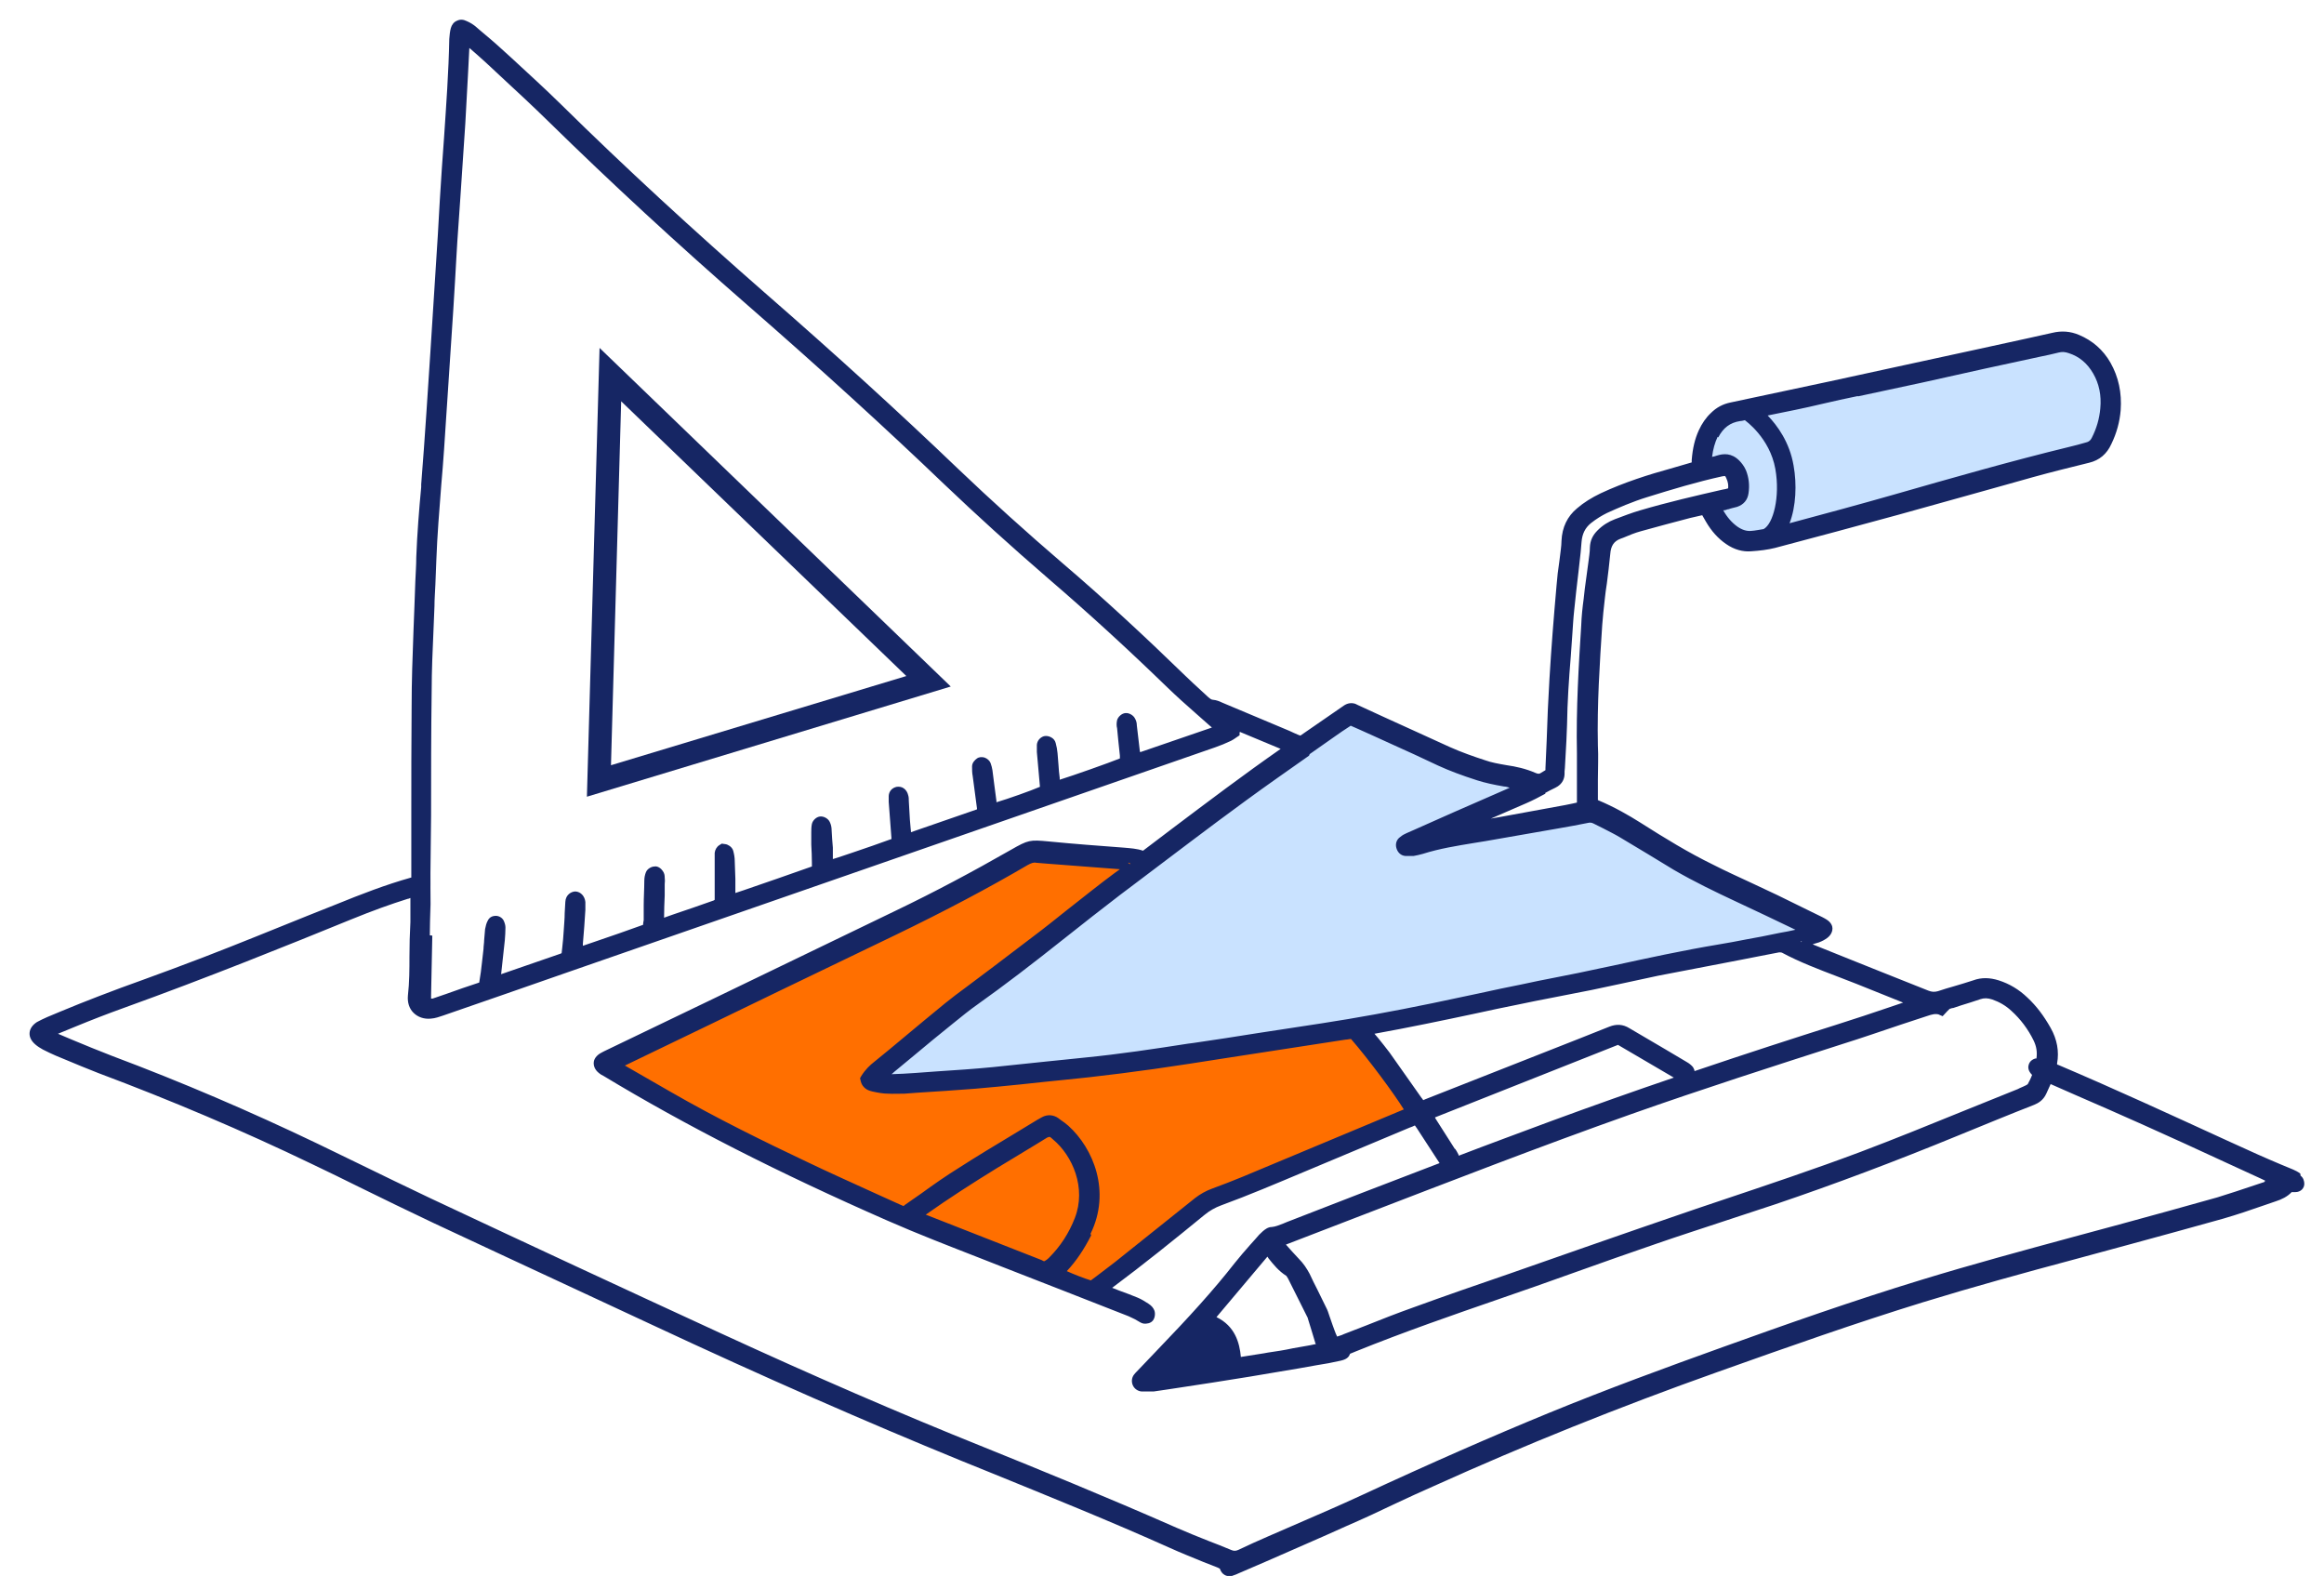
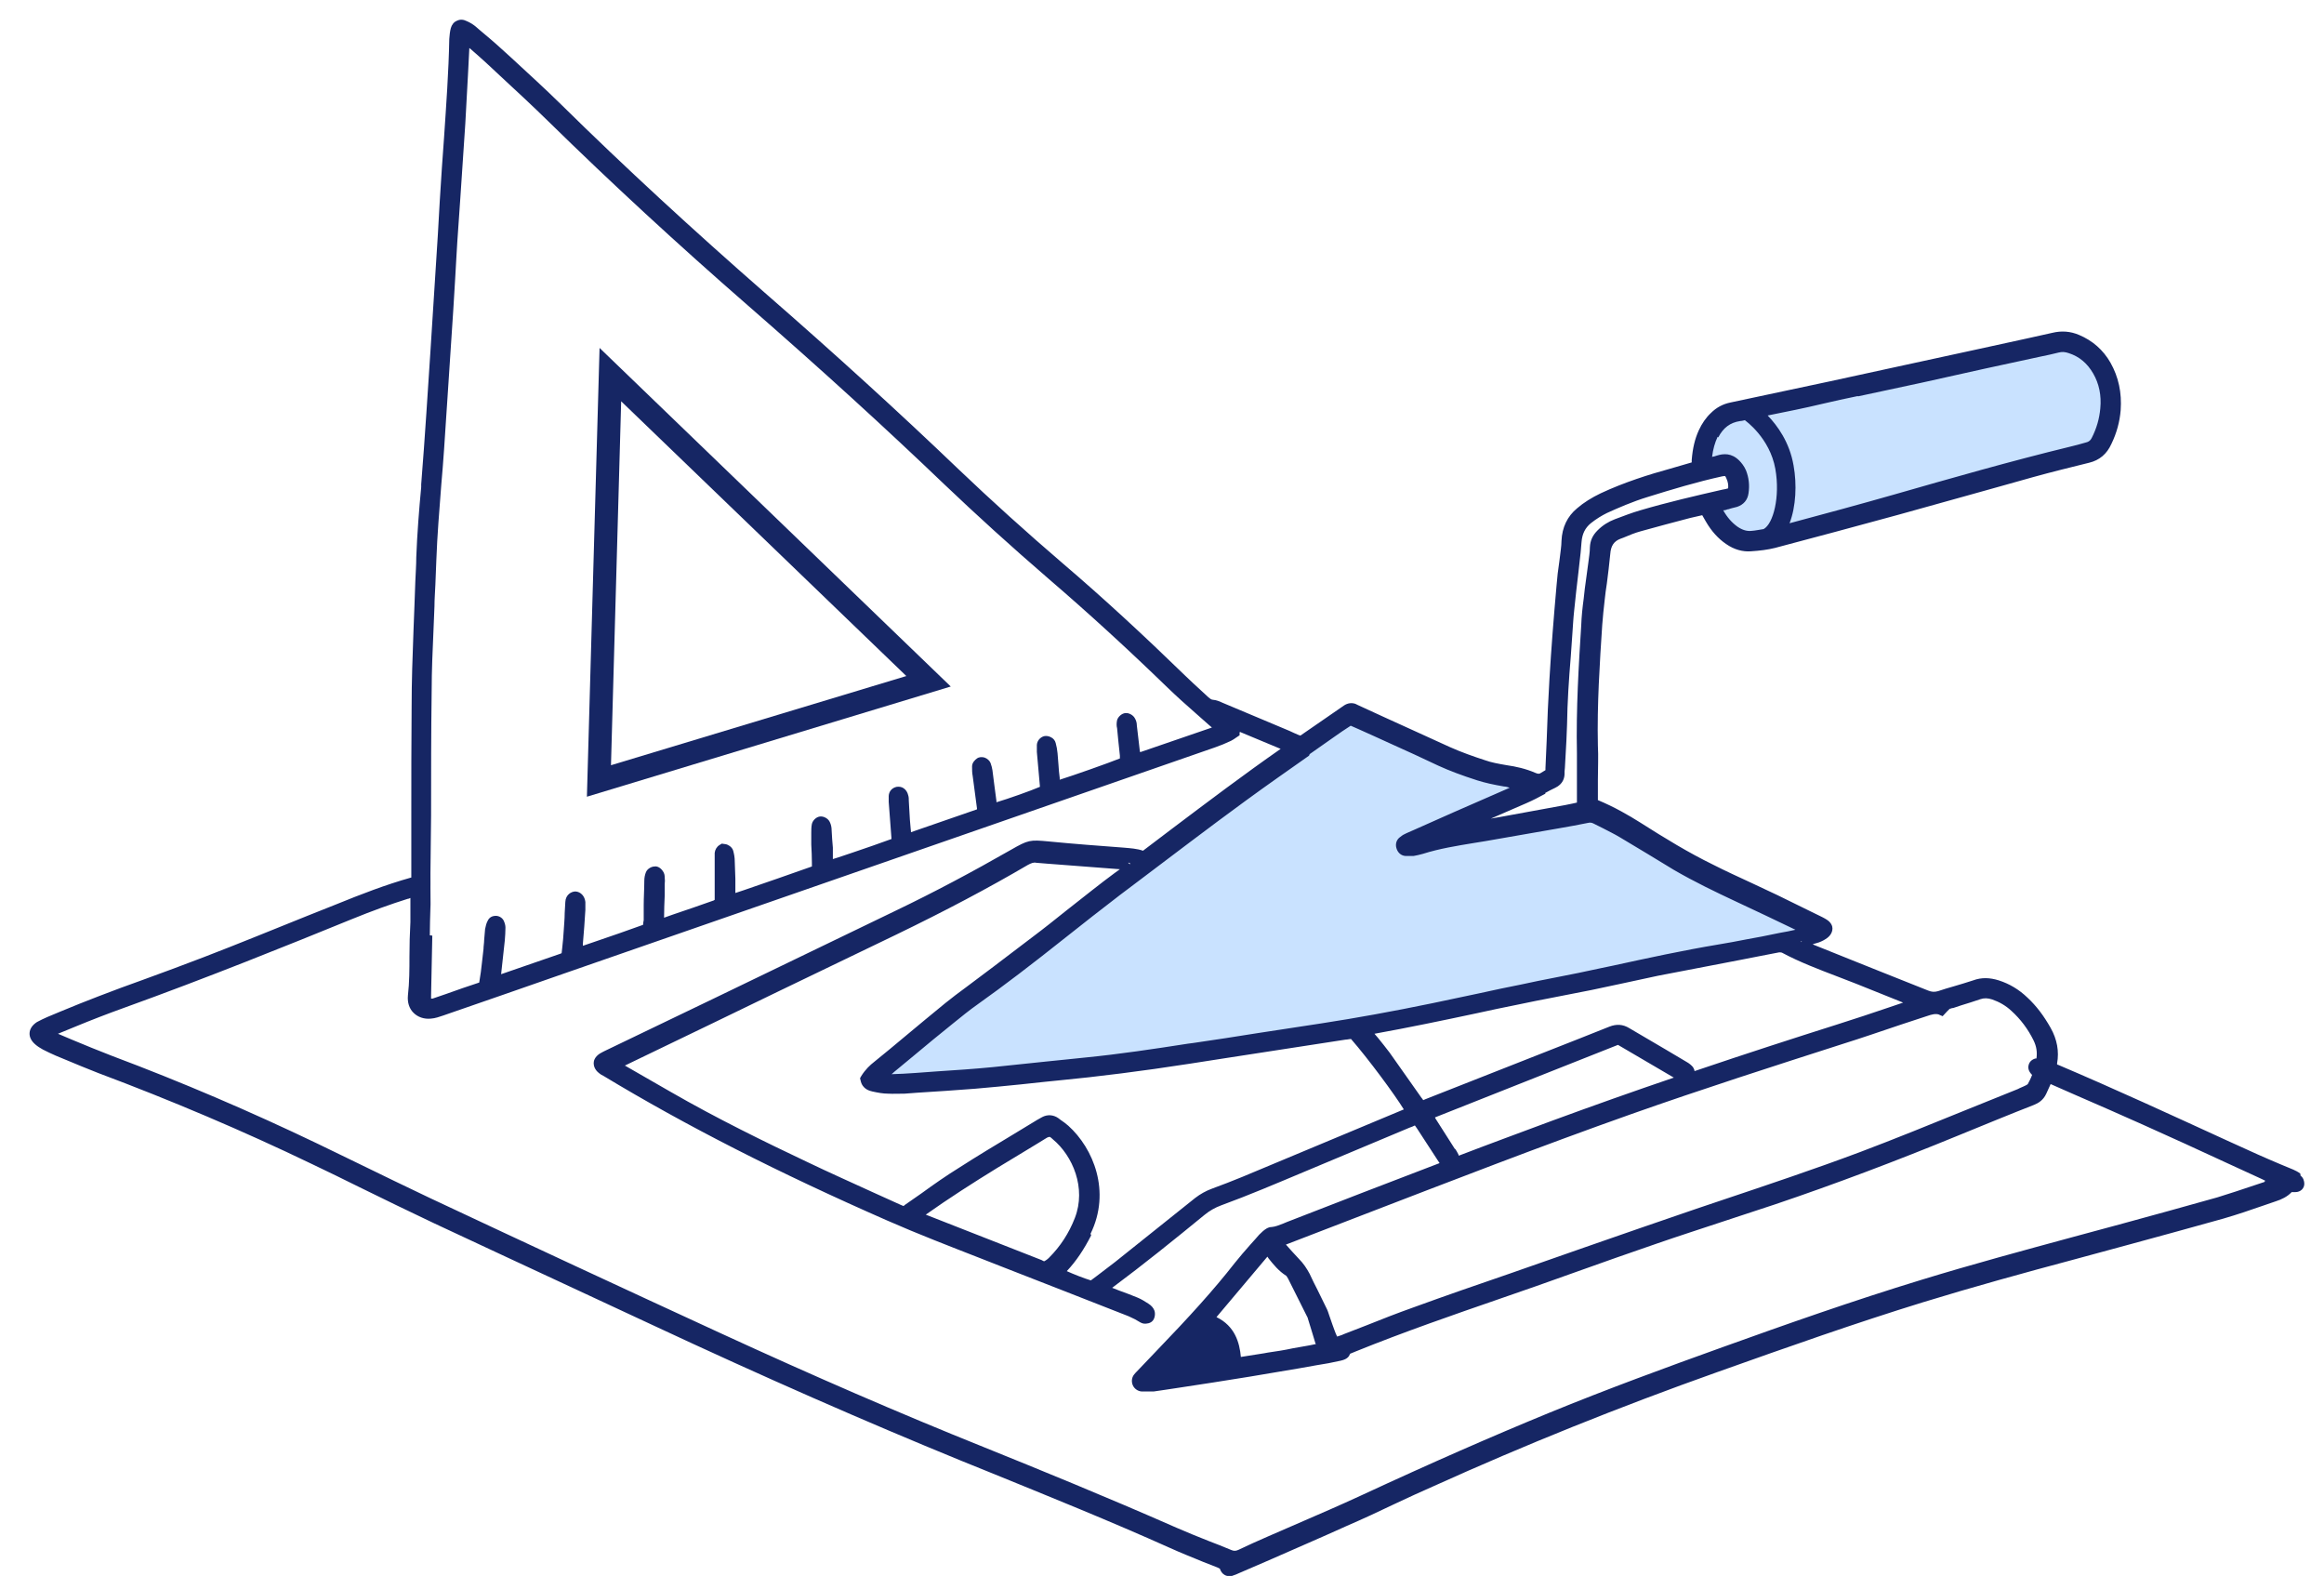
<svg xmlns="http://www.w3.org/2000/svg" width="59" height="40" viewBox="0 0 59 40" fill="none">
  <g id="Group 1708">
-     <path id="Vector" d="M21.991 27.359C22.069 27.226 22.179 27.132 22.288 27.038C22.892 26.544 23.487 26.043 24.09 25.549C24.333 25.354 24.584 25.166 24.835 24.978C25.328 24.602 25.83 24.233 26.315 23.857C26.817 23.473 27.31 23.066 27.804 22.682C28.102 22.447 28.407 22.228 28.713 21.993C28.744 21.969 28.791 21.953 28.768 21.883C28.517 21.867 28.266 21.844 28.008 21.828C27.569 21.797 27.122 21.758 26.684 21.726C26.558 21.718 26.441 21.711 26.315 21.695C26.198 21.679 26.104 21.718 26.002 21.773C24.913 22.408 23.8 22.988 22.664 23.536C21.176 24.257 19.687 24.97 18.199 25.683C17.384 26.075 16.577 26.466 15.762 26.858C15.692 26.889 15.613 26.913 15.55 26.991C15.605 27.03 15.66 27.07 15.715 27.101C16.115 27.336 16.522 27.571 16.922 27.798C18.058 28.456 19.233 29.036 20.416 29.592C21.184 29.96 21.959 30.305 22.735 30.658C22.805 30.689 22.876 30.736 22.97 30.728C22.994 30.713 23.025 30.689 23.056 30.673C23.511 30.36 23.965 30.039 24.427 29.741C25.078 29.326 25.743 28.934 26.401 28.535C26.441 28.511 26.48 28.495 26.519 28.472C26.605 28.425 26.684 28.433 26.77 28.488C26.856 28.55 26.942 28.597 27.013 28.668C27.616 29.208 28.023 30.235 27.538 31.23C27.373 31.567 27.169 31.872 26.911 32.146C26.88 32.178 26.848 32.217 26.817 32.256C26.958 32.35 27.451 32.546 27.71 32.616C27.937 32.452 28.172 32.279 28.399 32.099C29.081 31.559 29.755 31.018 30.429 30.477C30.546 30.384 30.664 30.313 30.805 30.266C31.063 30.172 31.322 30.078 31.58 29.968C32.967 29.396 34.346 28.817 35.725 28.237C35.764 28.221 35.803 28.198 35.834 28.174C35.701 27.876 34.824 26.678 34.346 26.153C34.275 26.153 34.197 26.169 34.119 26.176C33.312 26.302 32.513 26.427 31.706 26.552C30.891 26.678 30.084 26.811 29.269 26.921C28.611 27.015 27.961 27.093 27.302 27.171C26.958 27.21 26.605 27.242 26.261 27.281C25.743 27.336 25.234 27.391 24.717 27.43C24.122 27.477 23.526 27.516 22.931 27.555C22.79 27.563 22.657 27.571 22.515 27.555C22.39 27.555 22.273 27.524 22.147 27.5C22.069 27.485 21.991 27.461 21.967 27.344L21.991 27.359ZM23.221 30.861C23.299 30.893 23.369 30.932 23.44 30.963C24.419 31.347 25.399 31.731 26.386 32.115C26.409 32.123 26.441 32.139 26.464 32.146C26.535 32.17 26.59 32.154 26.644 32.115C26.676 32.084 26.707 32.06 26.738 32.029C27.044 31.723 27.271 31.371 27.428 30.971C27.757 30.133 27.365 29.24 26.825 28.793C26.809 28.777 26.785 28.77 26.77 28.754C26.691 28.683 26.597 28.683 26.503 28.73C26.48 28.746 26.456 28.762 26.425 28.777C26.018 29.02 25.618 29.263 25.211 29.506C24.592 29.882 23.981 30.282 23.385 30.697C23.323 30.744 23.244 30.775 23.205 30.861H23.221Z" fill="#FF6F00" />
    <path id="Vector_2" fill-rule="evenodd" clip-rule="evenodd" d="M22.327 27.305C22.327 27.305 22.351 27.32 22.359 27.328C22.374 27.344 22.39 27.352 22.406 27.352C22.468 27.359 22.539 27.367 22.602 27.367C22.829 27.359 23.048 27.344 23.275 27.328C23.448 27.312 23.62 27.305 23.792 27.289C24.278 27.258 24.764 27.226 25.25 27.179C25.704 27.14 26.159 27.085 26.613 27.038C26.942 27.007 27.263 26.968 27.592 26.936C28.462 26.85 29.331 26.717 30.193 26.584C30.24 26.584 30.287 26.568 30.334 26.56C30.859 26.482 31.392 26.396 31.917 26.317C32.481 26.231 33.045 26.145 33.609 26.059C34.549 25.918 35.49 25.738 36.422 25.55C36.822 25.471 37.221 25.385 37.613 25.299C37.965 25.221 38.326 25.15 38.678 25.072C38.96 25.017 39.235 24.962 39.517 24.907C39.916 24.829 40.316 24.75 40.708 24.664C40.809 24.641 40.919 24.617 41.021 24.594C41.898 24.406 42.768 24.218 43.653 24.069C43.896 24.03 44.139 23.983 44.382 23.928C44.507 23.904 44.633 23.881 44.766 23.849C44.836 23.834 44.907 23.818 44.93 23.756C44.969 23.756 45.001 23.756 45.032 23.756C45.103 23.756 45.165 23.756 45.228 23.756C45.393 23.724 45.557 23.685 45.722 23.654C45.753 23.654 45.776 23.638 45.808 23.63C45.847 23.622 45.886 23.607 45.925 23.591C45.941 23.591 45.957 23.575 45.972 23.575C45.941 23.505 45.886 23.481 45.831 23.466C45.816 23.466 45.8 23.458 45.792 23.45C45.737 23.426 45.69 23.403 45.636 23.379C45.134 23.144 44.633 22.901 44.131 22.666C43.606 22.424 43.081 22.165 42.58 21.875C42.353 21.742 42.133 21.609 41.906 21.476C41.679 21.335 41.444 21.194 41.209 21.06C41.06 20.974 40.911 20.896 40.755 20.817C40.676 20.778 40.606 20.739 40.527 20.7C40.449 20.661 40.363 20.653 40.277 20.669C40.041 20.716 39.806 20.763 39.571 20.802C39.054 20.896 38.537 20.982 38.02 21.076C37.91 21.099 37.793 21.115 37.683 21.139C37.589 21.154 37.495 21.17 37.401 21.186C36.962 21.264 36.516 21.335 36.085 21.468C36.014 21.491 35.944 21.507 35.873 21.515C35.819 21.523 35.756 21.523 35.701 21.515C35.654 21.515 35.623 21.476 35.607 21.429C35.591 21.382 35.607 21.342 35.646 21.311C35.685 21.28 35.733 21.256 35.779 21.233C36.171 21.06 36.563 20.88 36.955 20.708C37.252 20.575 37.558 20.441 37.856 20.316C38.099 20.206 38.349 20.105 38.592 19.995C38.623 19.979 38.647 19.963 38.678 19.948C38.694 19.94 38.718 19.924 38.733 19.916C38.718 19.909 38.702 19.901 38.686 19.893C38.663 19.877 38.639 19.869 38.616 19.862C38.592 19.862 38.561 19.846 38.537 19.846C38.42 19.815 38.31 19.791 38.193 19.768C37.973 19.736 37.746 19.689 37.534 19.619C37.205 19.509 36.876 19.392 36.555 19.25C36.156 19.062 35.748 18.882 35.349 18.694C35.098 18.577 34.839 18.467 34.581 18.35C34.471 18.303 34.361 18.256 34.26 18.209C34.212 18.24 34.166 18.271 34.118 18.303C34.009 18.373 33.899 18.444 33.797 18.522C33.578 18.679 33.359 18.828 33.139 18.984C32.599 19.36 32.058 19.736 31.533 20.128C30.585 20.825 29.645 21.538 28.705 22.243C28.579 22.337 28.454 22.431 28.337 22.525C27.866 22.878 27.396 23.246 26.942 23.614C26.221 24.194 25.493 24.758 24.733 25.299C24.513 25.456 24.302 25.628 24.09 25.8H24.075C23.738 26.09 23.401 26.364 23.064 26.646C22.939 26.756 22.805 26.858 22.68 26.968C22.649 26.999 22.609 27.023 22.578 27.054C22.508 27.109 22.445 27.164 22.374 27.218C22.359 27.234 22.343 27.25 22.327 27.273C22.32 27.281 22.312 27.297 22.296 27.305H22.327ZM44.022 13.484C43.802 13.328 43.653 13.116 43.536 12.857C43.614 12.81 43.685 12.795 43.747 12.787C43.771 12.787 43.802 12.779 43.826 12.771C43.857 12.763 43.888 12.756 43.92 12.748C43.967 12.74 44.014 12.724 44.061 12.709C44.163 12.669 44.225 12.607 44.249 12.489C44.272 12.317 44.257 12.152 44.194 11.996C44.163 11.925 44.115 11.855 44.061 11.8C43.959 11.698 43.841 11.651 43.685 11.698C43.677 11.698 43.661 11.698 43.653 11.706C43.559 11.737 43.457 11.776 43.34 11.753C43.34 11.745 43.34 11.737 43.34 11.721C43.34 11.698 43.332 11.682 43.332 11.667C43.348 11.439 43.395 11.22 43.497 11.016C43.638 10.734 43.849 10.562 44.163 10.515C44.868 10.405 45.565 10.248 46.254 10.092C46.552 10.021 46.85 9.959 47.148 9.896C48.229 9.669 49.302 9.434 50.375 9.191C50.814 9.097 51.245 9.003 51.684 8.909C51.723 8.901 51.754 8.893 51.794 8.885C51.942 8.854 52.091 8.823 52.24 8.783C52.358 8.76 52.467 8.768 52.585 8.799C52.898 8.901 53.125 9.105 53.29 9.387C53.462 9.684 53.517 10.014 53.494 10.358C53.47 10.648 53.392 10.915 53.259 11.173C53.212 11.267 53.149 11.322 53.047 11.353C53.031 11.353 53.008 11.361 52.992 11.369C52.867 11.408 52.734 11.439 52.608 11.471C51.112 11.839 49.631 12.262 48.15 12.685C47.234 12.951 46.309 13.194 45.385 13.445C45.267 13.476 45.158 13.508 45.04 13.539C44.86 13.586 44.672 13.61 44.484 13.625C44.319 13.641 44.17 13.578 44.037 13.484H44.022Z" fill="#C9E2FF" />
    <path id="Vector_3" d="M58.398 29.788C58.336 29.741 58.273 29.71 58.218 29.686L57.897 29.553C57.701 29.467 57.505 29.389 57.317 29.302L56.541 28.95C55.139 28.308 53.697 27.642 52.256 27.03C52.248 27.03 52.232 27.023 52.224 27.015C52.224 27.015 52.224 26.999 52.224 26.991C52.279 26.686 52.224 26.38 52.06 26.09C51.888 25.785 51.7 25.534 51.472 25.322C51.253 25.111 51.01 24.97 50.744 24.884C50.517 24.813 50.305 24.805 50.093 24.884C49.929 24.939 49.764 24.986 49.608 25.033C49.474 25.072 49.334 25.111 49.2 25.158C49.114 25.181 49.044 25.181 48.95 25.142C48.526 24.97 48.096 24.805 47.672 24.633L46.928 24.335C46.638 24.218 46.348 24.1 46.051 23.983L46.019 23.967C46.074 23.951 46.129 23.936 46.176 23.92C46.262 23.889 46.333 23.849 46.395 23.802C46.505 23.716 46.521 23.614 46.521 23.567C46.521 23.513 46.497 23.419 46.372 23.34C46.341 23.317 46.301 23.301 46.262 23.278L45.988 23.144C45.698 23.003 45.416 22.862 45.126 22.721C44.907 22.619 44.68 22.51 44.46 22.408C44.139 22.259 43.81 22.11 43.489 21.946C42.862 21.64 42.274 21.28 41.632 20.872C41.358 20.7 40.997 20.488 40.566 20.308C40.566 20.269 40.566 20.238 40.566 20.199C40.566 20.058 40.566 19.924 40.566 19.783C40.566 19.494 40.582 19.211 40.566 18.922C40.543 17.88 40.614 16.814 40.676 15.866C40.692 15.647 40.715 15.435 40.739 15.224C40.755 15.082 40.77 14.949 40.794 14.808C40.825 14.566 40.856 14.315 40.88 14.064C40.895 13.852 40.974 13.735 41.146 13.672L41.209 13.649C41.358 13.586 41.507 13.524 41.656 13.484C42.071 13.367 42.494 13.257 42.909 13.147L43.215 13.077C43.246 13.132 43.277 13.187 43.309 13.241C43.45 13.484 43.622 13.672 43.818 13.806C44.029 13.954 44.249 14.009 44.453 13.993C44.68 13.978 44.876 13.954 45.064 13.907C46.106 13.633 47.148 13.351 48.182 13.069C48.754 12.912 49.326 12.748 49.898 12.591C50.469 12.434 51.041 12.27 51.605 12.113C52.083 11.98 52.561 11.863 53.039 11.745C53.298 11.682 53.486 11.526 53.603 11.267C53.736 10.993 53.815 10.703 53.838 10.413C53.87 9.967 53.783 9.567 53.58 9.207C53.392 8.877 53.118 8.642 52.781 8.501C52.561 8.407 52.334 8.392 52.107 8.447C51.895 8.494 51.684 8.541 51.472 8.588L50.18 8.87C48.942 9.136 47.704 9.41 46.466 9.677C45.62 9.857 44.774 10.037 43.928 10.217C43.739 10.256 43.575 10.343 43.434 10.484C43.309 10.601 43.207 10.75 43.128 10.922C43.027 11.142 42.972 11.377 42.948 11.675C42.948 11.698 42.948 11.722 42.948 11.737L42.408 11.894C41.867 12.043 41.24 12.239 40.637 12.521C40.41 12.63 40.206 12.756 40.034 12.905C39.791 13.108 39.658 13.382 39.642 13.727C39.642 13.798 39.634 13.868 39.626 13.939C39.611 14.04 39.603 14.15 39.587 14.252C39.556 14.456 39.532 14.652 39.517 14.855C39.446 15.655 39.383 16.446 39.336 17.237C39.305 17.754 39.282 18.271 39.266 18.796L39.235 19.494C39.235 19.494 39.235 19.533 39.235 19.548C39.195 19.572 39.156 19.595 39.117 19.619C39.086 19.642 39.054 19.65 38.984 19.619C38.733 19.509 38.475 19.454 38.255 19.423C38.028 19.384 37.856 19.352 37.707 19.298C37.417 19.204 37.103 19.094 36.806 18.961C36.25 18.71 35.693 18.451 35.137 18.201L34.471 17.895C34.471 17.895 34.424 17.872 34.408 17.864C34.307 17.832 34.213 17.848 34.126 17.903C33.789 18.138 33.453 18.365 33.116 18.6C33.084 18.624 33.045 18.647 33.014 18.671L32.967 18.655C32.889 18.624 32.81 18.585 32.74 18.553C32.168 18.31 31.596 18.075 31.024 17.832C30.961 17.801 30.883 17.77 30.797 17.762C30.758 17.762 30.726 17.738 30.679 17.699L30.475 17.511C30.35 17.394 30.225 17.284 30.107 17.167C29.026 16.117 28.008 15.177 26.989 14.307C26.057 13.508 25.163 12.701 24.333 11.909C22.837 10.476 21.23 9.011 19.413 7.428C17.603 5.845 15.864 4.247 14.25 2.657C13.835 2.249 13.404 1.858 12.989 1.474L12.73 1.239C12.542 1.066 12.354 0.91 12.158 0.745L12.095 0.69C12.025 0.628 11.939 0.573 11.845 0.534C11.766 0.494 11.68 0.487 11.602 0.526C11.523 0.557 11.469 0.628 11.445 0.714C11.421 0.8 11.414 0.894 11.406 0.988C11.39 1.826 11.328 2.672 11.273 3.495L11.218 4.263C11.179 4.827 11.147 5.391 11.116 5.955L10.928 8.909C10.897 9.348 10.873 9.778 10.842 10.217L10.826 10.46C10.787 11.071 10.74 11.682 10.693 12.293V12.364C10.638 12.944 10.591 13.547 10.568 14.142C10.568 14.346 10.552 14.55 10.544 14.754C10.536 14.965 10.528 15.177 10.521 15.396L10.497 16.015C10.473 16.657 10.45 17.3 10.45 17.942C10.442 18.867 10.442 19.783 10.442 20.708V22.063V22.142C10.442 22.189 10.442 22.236 10.442 22.275C10.442 22.275 10.442 22.275 10.434 22.275C9.792 22.455 9.165 22.698 8.531 22.956L7.802 23.246C6.924 23.599 6.047 23.959 5.169 24.296C4.66 24.492 4.151 24.68 3.634 24.868C3.258 25.001 2.882 25.142 2.514 25.283C2.184 25.409 1.855 25.542 1.534 25.675L1.197 25.816C1.111 25.855 1.025 25.894 0.939 25.941C0.829 26.012 0.759 26.106 0.751 26.216C0.743 26.325 0.798 26.427 0.9 26.513C0.954 26.56 1.017 26.599 1.088 26.639C1.197 26.694 1.307 26.748 1.417 26.795L1.644 26.889C1.926 27.007 2.208 27.124 2.49 27.234C4.331 27.924 6.164 28.699 7.935 29.553C8.327 29.741 8.719 29.929 9.11 30.125C9.745 30.439 10.38 30.744 11.022 31.05C12.174 31.59 13.325 32.123 14.469 32.656C15.159 32.977 15.848 33.298 16.538 33.619C19.405 34.959 21.983 36.087 24.396 37.074L25.093 37.356C26.613 37.975 28.188 38.61 29.708 39.292C29.982 39.417 30.264 39.527 30.546 39.644L30.906 39.785C30.906 39.785 30.953 39.809 30.969 39.817C30.992 39.887 31.032 39.942 31.087 39.973C31.126 39.997 31.165 40.005 31.212 40.005C31.243 40.005 31.275 40.005 31.306 39.989C31.353 39.973 31.4 39.958 31.463 39.926L32.152 39.629C32.826 39.331 33.507 39.041 34.181 38.735C34.596 38.555 35.004 38.367 35.411 38.171C35.74 38.015 36.069 37.866 36.406 37.717C38.694 36.683 41.107 35.711 43.599 34.826C45.447 34.168 47.116 33.58 48.816 33.055C50.093 32.663 51.402 32.303 52.663 31.966L54.105 31.575C54.88 31.363 55.664 31.151 56.44 30.932C56.792 30.83 57.137 30.713 57.474 30.595L57.771 30.493C57.92 30.446 58.069 30.376 58.179 30.258C58.21 30.258 58.242 30.258 58.273 30.258C58.406 30.258 58.5 30.164 58.5 30.047C58.5 29.984 58.477 29.89 58.406 29.843L58.398 29.788ZM49.224 25.753L49.318 25.793L49.435 25.667C49.435 25.667 49.482 25.62 49.498 25.605C49.506 25.605 49.537 25.597 49.553 25.589C49.576 25.589 49.608 25.581 49.623 25.573L49.788 25.518C49.952 25.471 50.109 25.416 50.274 25.362C50.368 25.33 50.462 25.33 50.579 25.369C50.759 25.432 50.924 25.526 51.065 25.659C51.292 25.863 51.488 26.122 51.629 26.412C51.7 26.56 51.723 26.701 51.7 26.866C51.7 26.866 51.684 26.866 51.676 26.866C51.59 26.889 51.527 26.944 51.504 27.023C51.488 27.07 51.48 27.156 51.559 27.25C51.566 27.258 51.574 27.273 51.59 27.281C51.559 27.367 51.519 27.446 51.48 27.516C51.48 27.516 51.465 27.532 51.433 27.547C51.386 27.571 51.331 27.595 51.276 27.618L51.229 27.642C50.783 27.822 50.336 28.002 49.89 28.182C49.02 28.535 48.119 28.903 47.226 29.24C46.059 29.678 44.86 30.078 43.693 30.47L43.066 30.681C42.118 31.003 41.178 31.332 40.23 31.661L38.326 32.327C37.503 32.609 36.688 32.891 35.873 33.188C35.474 33.33 35.074 33.486 34.683 33.643C34.495 33.713 34.307 33.792 34.118 33.862L34.064 33.886C34.064 33.886 33.993 33.909 33.946 33.925C33.899 33.831 33.868 33.729 33.829 33.627L33.75 33.4C33.727 33.33 33.703 33.251 33.664 33.181C33.594 33.032 33.515 32.883 33.445 32.734C33.374 32.601 33.312 32.468 33.249 32.334C33.178 32.201 33.092 32.068 32.967 31.943C32.857 31.825 32.748 31.708 32.646 31.59C33.28 31.347 33.923 31.097 34.557 30.854C36.798 29.992 39.117 29.091 41.42 28.276C43.215 27.642 45.024 27.062 46.779 26.498C47.281 26.341 47.774 26.169 48.268 26.004L48.91 25.793C49.051 25.745 49.138 25.722 49.232 25.753H49.224ZM33.413 34.113C33.304 34.136 33.194 34.16 33.084 34.176C32.99 34.191 32.904 34.207 32.818 34.223C32.606 34.27 32.395 34.301 32.183 34.332L32.097 34.348C31.901 34.379 31.706 34.411 31.502 34.442C31.47 34.082 31.353 33.658 30.883 33.431L32.176 31.896L32.207 31.943C32.332 32.099 32.465 32.264 32.654 32.382C32.654 32.382 32.669 32.397 32.7 32.452C32.818 32.687 32.935 32.922 33.053 33.157L33.186 33.423C33.186 33.423 33.202 33.447 33.202 33.463C33.272 33.682 33.335 33.901 33.398 34.105L33.413 34.113ZM36.939 29.169L36.445 28.394C36.445 28.394 36.438 28.378 36.43 28.362L41.076 26.521L42.494 27.352C41.483 27.696 40.441 28.065 39.399 28.448C38.6 28.746 37.809 29.036 37.033 29.334C37.033 29.318 37.025 29.302 37.017 29.287C36.994 29.24 36.97 29.201 36.939 29.154V29.169ZM46.638 24.782C46.803 24.845 46.96 24.907 47.124 24.97L48.315 25.448L47.97 25.565C47.532 25.714 47.085 25.863 46.638 26.004C45.573 26.341 44.335 26.741 43.019 27.187C43.019 27.148 42.995 27.117 42.98 27.085C42.94 27.038 42.886 26.991 42.815 26.952L42.274 26.631C41.969 26.451 41.671 26.278 41.366 26.098C41.201 25.996 41.037 25.988 40.856 26.059C40.598 26.161 40.339 26.263 40.089 26.364L36.187 27.9C36.187 27.9 36.148 27.916 36.132 27.924C36.116 27.9 36.101 27.877 36.085 27.861L35.842 27.516C35.654 27.25 35.466 26.983 35.278 26.717C35.184 26.592 35.082 26.466 34.988 26.349L34.894 26.239C35.764 26.082 36.626 25.902 37.472 25.722C37.832 25.644 38.193 25.565 38.553 25.495C38.843 25.432 39.133 25.377 39.415 25.322C39.744 25.26 40.081 25.189 40.41 25.127C40.668 25.072 40.927 25.017 41.185 24.962C41.491 24.899 41.789 24.829 42.094 24.766C42.502 24.688 42.909 24.61 43.316 24.531L44.21 24.359C44.515 24.296 44.828 24.241 45.134 24.179C45.189 24.163 45.22 24.179 45.236 24.179C45.69 24.422 46.168 24.602 46.638 24.782ZM27.686 31.316C28.211 30.243 27.757 29.146 27.122 28.574C27.059 28.519 26.997 28.472 26.926 28.425L26.864 28.378C26.738 28.292 26.589 28.284 26.456 28.355C26.417 28.378 26.37 28.401 26.331 28.425L25.751 28.777C25.281 29.06 24.811 29.342 24.349 29.639C24.02 29.843 23.706 30.062 23.393 30.29C23.252 30.384 23.119 30.485 22.978 30.579L22.939 30.611C22.939 30.611 22.892 30.595 22.86 30.579L22.186 30.274C21.622 30.015 21.058 29.765 20.502 29.498C19.444 28.997 18.206 28.394 17.023 27.712L15.864 27.046C16.6 26.694 17.337 26.333 18.073 25.981L19.773 25.158C20.768 24.68 21.756 24.202 22.75 23.724C23.996 23.121 25.093 22.541 26.096 21.953C26.182 21.907 26.245 21.883 26.307 21.899C26.401 21.907 26.495 21.914 26.589 21.922L28.431 22.063L28.29 22.165C28.102 22.306 27.913 22.447 27.726 22.596C27.506 22.768 27.287 22.941 27.059 23.121C26.785 23.34 26.511 23.56 26.229 23.771C25.892 24.03 25.555 24.28 25.218 24.539L24.529 25.056C24.349 25.189 24.169 25.322 23.996 25.463C23.659 25.738 23.33 26.012 23.001 26.286C22.735 26.513 22.461 26.733 22.194 26.952C22.092 27.03 21.967 27.148 21.865 27.312L21.834 27.367L21.849 27.43C21.896 27.649 22.084 27.689 22.147 27.704C22.288 27.735 22.421 27.759 22.539 27.759C22.68 27.767 22.829 27.759 22.97 27.759L23.291 27.735C23.777 27.704 24.27 27.673 24.756 27.634C25.14 27.602 25.524 27.563 25.916 27.524L26.503 27.461C26.785 27.43 27.067 27.407 27.342 27.375L27.639 27.344C28.195 27.281 28.752 27.211 29.308 27.132C29.911 27.046 30.515 26.952 31.11 26.858L34.158 26.388C34.205 26.388 34.252 26.372 34.299 26.372C34.737 26.874 35.403 27.775 35.639 28.159C34.267 28.73 32.904 29.302 31.533 29.874C31.282 29.976 31.024 30.078 30.765 30.172C30.616 30.227 30.475 30.305 30.342 30.407C29.669 30.948 28.987 31.488 28.313 32.029C28.156 32.154 28 32.264 27.851 32.382L27.694 32.499C27.514 32.444 27.255 32.342 27.083 32.264C27.326 32.005 27.522 31.708 27.702 31.355L27.686 31.316ZM26.629 31.927C26.629 31.927 26.574 31.982 26.511 32.013C26.495 32.013 26.472 31.998 26.441 31.982L23.503 30.83C24.09 30.415 24.701 30.023 25.312 29.647C25.657 29.436 26.002 29.232 26.347 29.02L26.55 28.895C26.55 28.895 26.574 28.879 26.589 28.872C26.644 28.848 26.66 28.856 26.676 28.872C26.691 28.879 26.699 28.895 26.73 28.919C27.232 29.334 27.584 30.156 27.287 30.916C27.138 31.3 26.919 31.637 26.636 31.919L26.629 31.927ZM45.722 23.896C45.73 23.896 45.737 23.896 45.753 23.889L45.714 23.912V23.896H45.722ZM47.171 10.06C48.252 9.833 49.326 9.598 50.399 9.355L51.809 9.05C51.958 9.019 52.115 8.987 52.264 8.948C52.35 8.925 52.428 8.932 52.522 8.964C52.788 9.05 52.992 9.222 53.141 9.481C53.29 9.739 53.353 10.037 53.321 10.366C53.298 10.625 53.227 10.875 53.102 11.118C53.071 11.181 53.031 11.204 52.992 11.22L52.937 11.236C52.812 11.275 52.679 11.306 52.553 11.338C51.041 11.706 49.537 12.137 48.088 12.552C47.21 12.803 46.309 13.046 45.432 13.281C45.596 12.857 45.62 12.293 45.534 11.816C45.432 11.22 45.118 10.797 44.876 10.546C45.346 10.452 45.816 10.358 46.27 10.249C46.568 10.178 46.865 10.115 47.163 10.053L47.171 10.06ZM43.622 11.102C43.747 10.86 43.92 10.726 44.178 10.687C44.217 10.687 44.264 10.672 44.304 10.664C44.304 10.664 44.304 10.664 44.304 10.672C44.304 10.672 44.93 11.11 45.071 11.902C45.197 12.615 45.017 13.296 44.774 13.429C44.664 13.445 44.562 13.469 44.453 13.476C44.343 13.484 44.233 13.453 44.108 13.367C43.967 13.265 43.849 13.132 43.747 12.951C43.755 12.951 43.763 12.951 43.771 12.951C43.802 12.951 43.834 12.936 43.857 12.928C43.888 12.928 43.912 12.912 43.943 12.905C43.998 12.889 44.045 12.881 44.1 12.865C44.264 12.81 44.366 12.693 44.39 12.521C44.421 12.317 44.398 12.121 44.327 11.941C44.28 11.831 44.21 11.745 44.155 11.69C43.959 11.494 43.755 11.51 43.583 11.565C43.544 11.581 43.505 11.588 43.465 11.596C43.489 11.4 43.536 11.236 43.606 11.087L43.622 11.102ZM39.227 20.128C39.313 20.081 39.399 20.034 39.485 19.995C39.681 19.901 39.72 19.744 39.72 19.634C39.72 19.619 39.72 19.595 39.72 19.58C39.72 19.548 39.728 19.525 39.728 19.494L39.744 19.211C39.76 18.937 39.775 18.671 39.783 18.397C39.791 17.825 39.83 17.237 39.877 16.673L39.916 16.117C39.932 15.913 39.94 15.709 39.963 15.506C39.995 15.177 40.034 14.848 40.073 14.518L40.128 14.025C40.136 13.939 40.143 13.845 40.151 13.758C40.167 13.547 40.245 13.398 40.386 13.281C40.535 13.163 40.668 13.085 40.794 13.022C41.068 12.897 41.444 12.732 41.828 12.615C42.431 12.427 43.081 12.231 43.724 12.09C43.747 12.09 43.763 12.082 43.779 12.082C43.802 12.082 43.81 12.098 43.826 12.137C43.873 12.239 43.88 12.317 43.873 12.395C43.826 12.411 43.779 12.419 43.732 12.427C43.05 12.583 42.337 12.748 41.648 12.951C41.428 13.014 41.209 13.1 40.997 13.179C40.833 13.241 40.684 13.335 40.559 13.461C40.433 13.586 40.371 13.719 40.363 13.892C40.363 14.017 40.339 14.15 40.324 14.276L40.269 14.683C40.245 14.855 40.222 15.02 40.206 15.192C40.175 15.419 40.151 15.647 40.143 15.874C40.081 16.853 40.01 17.989 40.034 19.125C40.034 19.227 40.034 19.321 40.034 19.423C40.034 19.494 40.034 19.572 40.034 19.642C40.034 19.768 40.034 19.901 40.034 20.026V20.371C40.034 20.371 39.971 20.387 39.932 20.394L39.736 20.434C39.195 20.535 38.655 20.63 38.114 20.731C38.02 20.747 37.934 20.763 37.848 20.778C38.146 20.645 38.451 20.52 38.749 20.387C38.913 20.316 39.078 20.23 39.235 20.144L39.227 20.128ZM33.249 19.141L33.907 18.679C34.017 18.6 34.134 18.522 34.244 18.451L34.291 18.42L34.487 18.506C34.761 18.632 35.035 18.749 35.302 18.875C35.709 19.055 36.109 19.243 36.508 19.431C36.798 19.564 37.111 19.681 37.503 19.807C37.699 19.869 37.91 19.916 38.185 19.963C38.232 19.963 38.279 19.979 38.326 19.995L36.892 20.622C36.555 20.77 36.226 20.919 35.889 21.068L35.709 21.147C35.654 21.17 35.599 21.201 35.552 21.241C35.458 21.303 35.419 21.413 35.45 21.523C35.482 21.64 35.568 21.718 35.678 21.726C35.748 21.726 35.819 21.726 35.889 21.726C35.968 21.711 36.046 21.695 36.124 21.672C36.547 21.538 36.986 21.468 37.417 21.397L37.707 21.35C38.334 21.241 38.968 21.131 39.595 21.021C39.83 20.982 40.073 20.935 40.308 20.888C40.371 20.872 40.41 20.88 40.457 20.904C40.535 20.943 40.614 20.982 40.692 21.021C40.841 21.1 40.989 21.17 41.131 21.256C41.366 21.397 41.601 21.538 41.836 21.679C42.055 21.812 42.274 21.946 42.494 22.079C43.019 22.384 43.559 22.643 44.061 22.878C44.57 23.113 45.071 23.356 45.581 23.599C45.455 23.63 45.322 23.654 45.189 23.677C45.189 23.677 44.805 23.756 44.727 23.771L44.343 23.842C44.1 23.889 43.857 23.936 43.614 23.975C42.721 24.124 41.82 24.32 40.958 24.508L40.66 24.57C40.269 24.657 39.877 24.735 39.477 24.813C39.195 24.868 38.913 24.923 38.631 24.986C38.271 25.056 37.91 25.134 37.55 25.213C37.158 25.299 36.759 25.377 36.367 25.463C35.341 25.675 34.424 25.84 33.562 25.973C33.014 26.059 32.473 26.137 31.925 26.223C31.376 26.31 30.836 26.396 30.287 26.474L30.162 26.49C29.308 26.623 28.423 26.756 27.553 26.842C27.224 26.874 26.887 26.913 26.558 26.944C26.111 26.991 25.657 27.038 25.21 27.085C24.733 27.132 24.247 27.164 23.769 27.195L23.236 27.234C23.032 27.25 22.837 27.258 22.633 27.265C22.656 27.25 22.672 27.234 22.696 27.211L23.189 26.803C23.518 26.529 23.847 26.255 24.2 25.973C24.404 25.808 24.615 25.636 24.827 25.487C25.5 25.009 26.206 24.468 27.044 23.802C27.506 23.434 27.968 23.074 28.438 22.713L28.791 22.447C29.739 21.734 30.679 21.013 31.635 20.316C32.16 19.932 32.7 19.556 33.233 19.18L33.249 19.141ZM28.627 21.899C28.627 21.899 28.658 21.899 28.674 21.899L28.697 21.93H28.681L28.627 21.891V21.899ZM10.912 23.74C10.912 23.583 10.92 23.27 10.928 22.964V22.157L10.944 20.692C10.944 19.642 10.944 18.585 10.959 17.535C10.959 17.018 10.983 16.501 11.006 15.976L11.03 15.388C11.03 15.208 11.046 15.02 11.053 14.84C11.061 14.636 11.069 14.432 11.077 14.229C11.1 13.578 11.155 12.936 11.202 12.317C11.257 11.706 11.296 11.087 11.335 10.476L11.351 10.241C11.406 9.449 11.453 8.65 11.508 7.859L11.555 7.083C11.57 6.762 11.594 6.449 11.61 6.135L11.688 5.007C11.727 4.38 11.774 3.761 11.813 3.135C11.837 2.704 11.86 2.273 11.884 1.834L11.915 1.223H11.923C12.064 1.348 12.205 1.466 12.338 1.591L12.691 1.92C13.106 2.304 13.521 2.688 13.929 3.088C15.511 4.639 17.211 6.206 18.982 7.749C20.862 9.387 22.492 10.875 23.973 12.293C24.788 13.069 25.649 13.852 26.621 14.691C27.616 15.545 28.627 16.469 29.629 17.441C29.864 17.668 30.107 17.887 30.35 18.099C30.46 18.201 30.577 18.295 30.687 18.397L30.75 18.451C30.75 18.451 30.765 18.459 30.765 18.467C30.162 18.671 29.567 18.882 28.963 19.086H28.94L28.861 18.412C28.861 18.35 28.846 18.287 28.807 18.224C28.767 18.154 28.666 18.091 28.572 18.099C28.478 18.107 28.384 18.193 28.36 18.279C28.344 18.35 28.344 18.428 28.36 18.483L28.391 18.804C28.407 18.929 28.415 19.055 28.431 19.18C28.431 19.204 28.431 19.227 28.431 19.251C28.141 19.368 27.255 19.681 26.903 19.791V19.744C26.887 19.634 26.879 19.525 26.872 19.415C26.864 19.313 26.856 19.211 26.848 19.117C26.84 19.031 26.825 18.945 26.801 18.859C26.785 18.796 26.746 18.749 26.691 18.718C26.636 18.686 26.566 18.671 26.503 18.686C26.401 18.718 26.331 18.804 26.323 18.906C26.323 18.968 26.323 19.023 26.323 19.086L26.401 19.963C26.401 19.963 26.401 19.963 26.401 19.971C26.166 20.073 25.587 20.277 25.297 20.363C25.297 20.355 25.297 20.34 25.297 20.332L25.242 19.916C25.226 19.791 25.21 19.666 25.195 19.548C25.187 19.494 25.171 19.431 25.148 19.368C25.124 19.305 25.062 19.251 24.991 19.227C24.928 19.211 24.858 19.211 24.803 19.251C24.748 19.29 24.678 19.36 24.678 19.454C24.678 19.533 24.678 19.619 24.694 19.697L24.803 20.52C24.803 20.52 24.803 20.535 24.803 20.543L23.127 21.123C23.127 21.123 23.127 21.068 23.119 21.029C23.103 20.88 23.095 20.739 23.087 20.59L23.072 20.324C23.072 20.277 23.072 20.23 23.056 20.183C23.04 20.112 23.001 20.05 22.946 20.011C22.892 19.971 22.829 19.963 22.766 19.971C22.649 19.995 22.57 20.081 22.562 20.199C22.562 20.253 22.562 20.308 22.562 20.355L22.633 21.295C22.312 21.413 21.991 21.523 21.669 21.632C21.497 21.687 21.332 21.75 21.144 21.805C21.144 21.797 21.144 21.781 21.144 21.773V21.515C21.129 21.366 21.121 21.217 21.113 21.076C21.113 20.998 21.097 20.927 21.066 20.864C21.027 20.778 20.917 20.716 20.823 20.724C20.729 20.731 20.635 20.817 20.612 20.912C20.596 20.99 20.596 21.068 20.596 21.139V21.436C20.604 21.593 20.612 21.75 20.612 21.907C20.612 21.938 20.612 21.961 20.612 21.993C20.032 22.196 19.46 22.4 18.88 22.596L18.669 22.666V22.306C18.661 22.149 18.661 22.001 18.653 21.852C18.653 21.765 18.637 21.679 18.614 21.593C18.582 21.483 18.465 21.436 18.434 21.429L18.324 21.413L18.261 21.452C18.198 21.491 18.151 21.57 18.144 21.648C18.144 21.711 18.144 21.773 18.144 21.836V22.839C18.144 22.839 18.128 22.847 18.12 22.855C17.775 22.98 17.423 23.097 17.078 23.215L16.859 23.293C16.859 23.105 16.867 22.917 16.875 22.729V22.439C16.882 22.384 16.882 22.33 16.875 22.267C16.875 22.22 16.867 22.165 16.828 22.11C16.788 22.048 16.702 21.977 16.616 21.993C16.553 21.993 16.436 22.04 16.397 22.142C16.373 22.204 16.357 22.275 16.357 22.361C16.357 22.565 16.342 22.776 16.342 22.98V23.356C16.334 23.395 16.326 23.442 16.326 23.474C15.919 23.622 15.511 23.763 15.096 23.904L14.798 24.006V23.951C14.822 23.669 14.845 23.38 14.861 23.097C14.861 23.035 14.861 22.964 14.861 22.894C14.845 22.745 14.743 22.635 14.61 22.627C14.508 22.627 14.36 22.706 14.352 22.894L14.336 23.176C14.336 23.325 14.32 23.466 14.312 23.614C14.305 23.763 14.289 23.912 14.273 24.061L14.258 24.194C14.258 24.194 14.242 24.194 14.242 24.202C13.741 24.375 13.239 24.547 12.722 24.727L12.816 23.865C12.824 23.756 12.832 23.654 12.832 23.544C12.832 23.489 12.816 23.434 12.793 23.38C12.761 23.301 12.675 23.246 12.589 23.246C12.495 23.246 12.424 23.285 12.385 23.364C12.346 23.434 12.33 23.505 12.315 23.583C12.307 23.677 12.299 23.771 12.291 23.865C12.291 23.936 12.275 24.014 12.275 24.085L12.236 24.429C12.221 24.594 12.197 24.75 12.166 24.939C11.884 25.033 11.602 25.127 11.328 25.228L10.983 25.346H10.944C10.944 25.346 10.944 25.291 10.944 25.26L10.975 23.748L10.912 23.74ZM57.489 30L57.231 30.086C56.925 30.188 56.604 30.297 56.291 30.392C55.46 30.627 54.63 30.854 53.799 31.081L52.64 31.394C51.37 31.739 50.062 32.092 48.785 32.483C47.038 33.016 45.33 33.619 43.739 34.191C42.321 34.7 40.801 35.257 39.329 35.86C37.879 36.456 36.359 37.121 34.55 37.96C34.025 38.203 33.5 38.43 32.975 38.657C32.716 38.767 32.458 38.884 32.199 38.994C31.941 39.104 31.69 39.221 31.439 39.339C31.369 39.37 31.322 39.37 31.251 39.339C31.063 39.26 30.867 39.182 30.679 39.111C30.405 39.002 30.131 38.892 29.864 38.775C28.102 37.999 26.331 37.278 24.991 36.737C22.845 35.876 20.659 34.928 18.293 33.839C15.825 32.703 13.364 31.559 10.912 30.407C10.317 30.125 9.721 29.835 9.126 29.545C8.773 29.373 8.421 29.201 8.06 29.028C6.36 28.213 4.605 27.461 2.85 26.803C2.506 26.67 2.161 26.529 1.824 26.388L1.472 26.239L1.91 26.059C2.31 25.894 2.733 25.73 3.148 25.581C5.256 24.821 7.332 23.983 8.907 23.34C9.463 23.113 9.925 22.948 10.348 22.815C10.372 22.815 10.395 22.8 10.419 22.792C10.419 22.839 10.419 22.894 10.419 22.941V23.403C10.403 23.693 10.395 23.991 10.395 24.28C10.395 24.586 10.395 24.931 10.356 25.268C10.34 25.44 10.387 25.597 10.497 25.706C10.607 25.816 10.763 25.871 10.936 25.855C11.053 25.847 11.155 25.808 11.249 25.777C12.299 25.416 13.349 25.048 14.406 24.68L30.852 18.968C30.985 18.922 31.118 18.867 31.251 18.804C31.298 18.78 31.345 18.749 31.376 18.726L31.47 18.663V18.593C31.47 18.593 31.478 18.585 31.478 18.577C31.831 18.726 32.176 18.867 32.512 19.008C31.58 19.658 30.656 20.355 29.762 21.029L29.018 21.593C28.861 21.538 28.697 21.53 28.532 21.515C27.906 21.468 27.271 21.421 26.629 21.358C26.143 21.311 26.104 21.319 25.665 21.57C24.694 22.126 23.706 22.651 22.743 23.113C21.215 23.849 19.695 24.586 18.167 25.322L15.347 26.678C15.347 26.678 15.268 26.717 15.229 26.741C15.096 26.827 15.072 26.929 15.072 26.983C15.072 27.038 15.088 27.148 15.213 27.242C15.237 27.265 15.268 27.281 15.315 27.305C17.415 28.574 19.773 29.773 22.523 30.979C23.307 31.324 24.122 31.637 24.905 31.943L25.422 32.146C26.503 32.569 27.577 32.985 28.65 33.408C28.705 33.431 28.76 33.463 28.814 33.486L28.909 33.541C28.909 33.541 28.979 33.588 29.034 33.596C29.112 33.604 29.214 33.588 29.269 33.517C29.324 33.447 29.332 33.337 29.308 33.267C29.285 33.204 29.238 33.141 29.151 33.087C29.065 33.032 28.979 32.977 28.885 32.938C28.728 32.875 28.572 32.812 28.415 32.758L28.235 32.687C29.034 32.092 29.802 31.473 30.577 30.838C30.71 30.728 30.852 30.65 31 30.595C31.706 30.337 32.403 30.039 33.077 29.757L35.787 28.621C35.834 28.605 35.873 28.59 35.92 28.566C35.936 28.59 35.96 28.621 35.975 28.644L36.5 29.451C36.5 29.451 36.532 29.498 36.547 29.522C35.215 30.031 33.915 30.532 32.669 31.018L32.575 31.057C32.473 31.097 32.379 31.136 32.285 31.144C32.191 31.144 32.113 31.206 32.058 31.253C31.995 31.308 31.933 31.371 31.878 31.441L31.737 31.598C31.604 31.747 31.47 31.904 31.345 32.06C30.812 32.742 30.193 33.423 29.363 34.285C29.253 34.403 29.136 34.52 29.026 34.638L28.854 34.818C28.854 34.818 28.814 34.857 28.791 34.889C28.728 34.967 28.721 35.077 28.76 35.163C28.799 35.249 28.885 35.312 28.987 35.319C29.065 35.319 29.136 35.319 29.214 35.319H29.285C29.48 35.288 29.676 35.265 29.864 35.233C30.483 35.139 31.102 35.045 31.721 34.943C32.144 34.873 32.559 34.802 32.975 34.732L33.413 34.654C33.625 34.622 33.837 34.583 34.04 34.536C34.103 34.52 34.228 34.489 34.267 34.379C34.267 34.364 34.275 34.356 34.346 34.332L34.401 34.309C35.639 33.807 36.955 33.353 38.02 32.985C38.686 32.758 39.344 32.523 40.002 32.288C40.684 32.045 41.366 31.802 42.055 31.567C42.619 31.371 43.183 31.191 43.747 31.003C44.194 30.854 44.633 30.713 45.079 30.564C46.584 30.055 48.143 29.467 49.725 28.817C50.36 28.558 51.002 28.292 51.645 28.041C51.739 28.002 51.872 27.931 51.95 27.759L52.06 27.516L52.648 27.775C53.227 28.025 53.815 28.284 54.395 28.543C55.115 28.864 55.828 29.193 56.541 29.522L57.427 29.929C57.427 29.929 57.489 29.961 57.521 29.976C57.513 29.976 57.497 29.976 57.489 29.984V30Z" fill="#162664" />
    <path id="Vector_4" d="M10.944 22.212C10.944 22.212 10.944 22.565 10.936 22.941V23.356L10.944 22.204V22.212Z" fill="#162664" />
    <path id="Vector_5" d="M15.221 8.838L14.9 20.222L24.137 17.425L15.221 8.831V8.838ZM15.77 10.186L23.009 17.159L15.511 19.423L15.77 10.178V10.186Z" fill="#162664" />
  </g>
</svg>